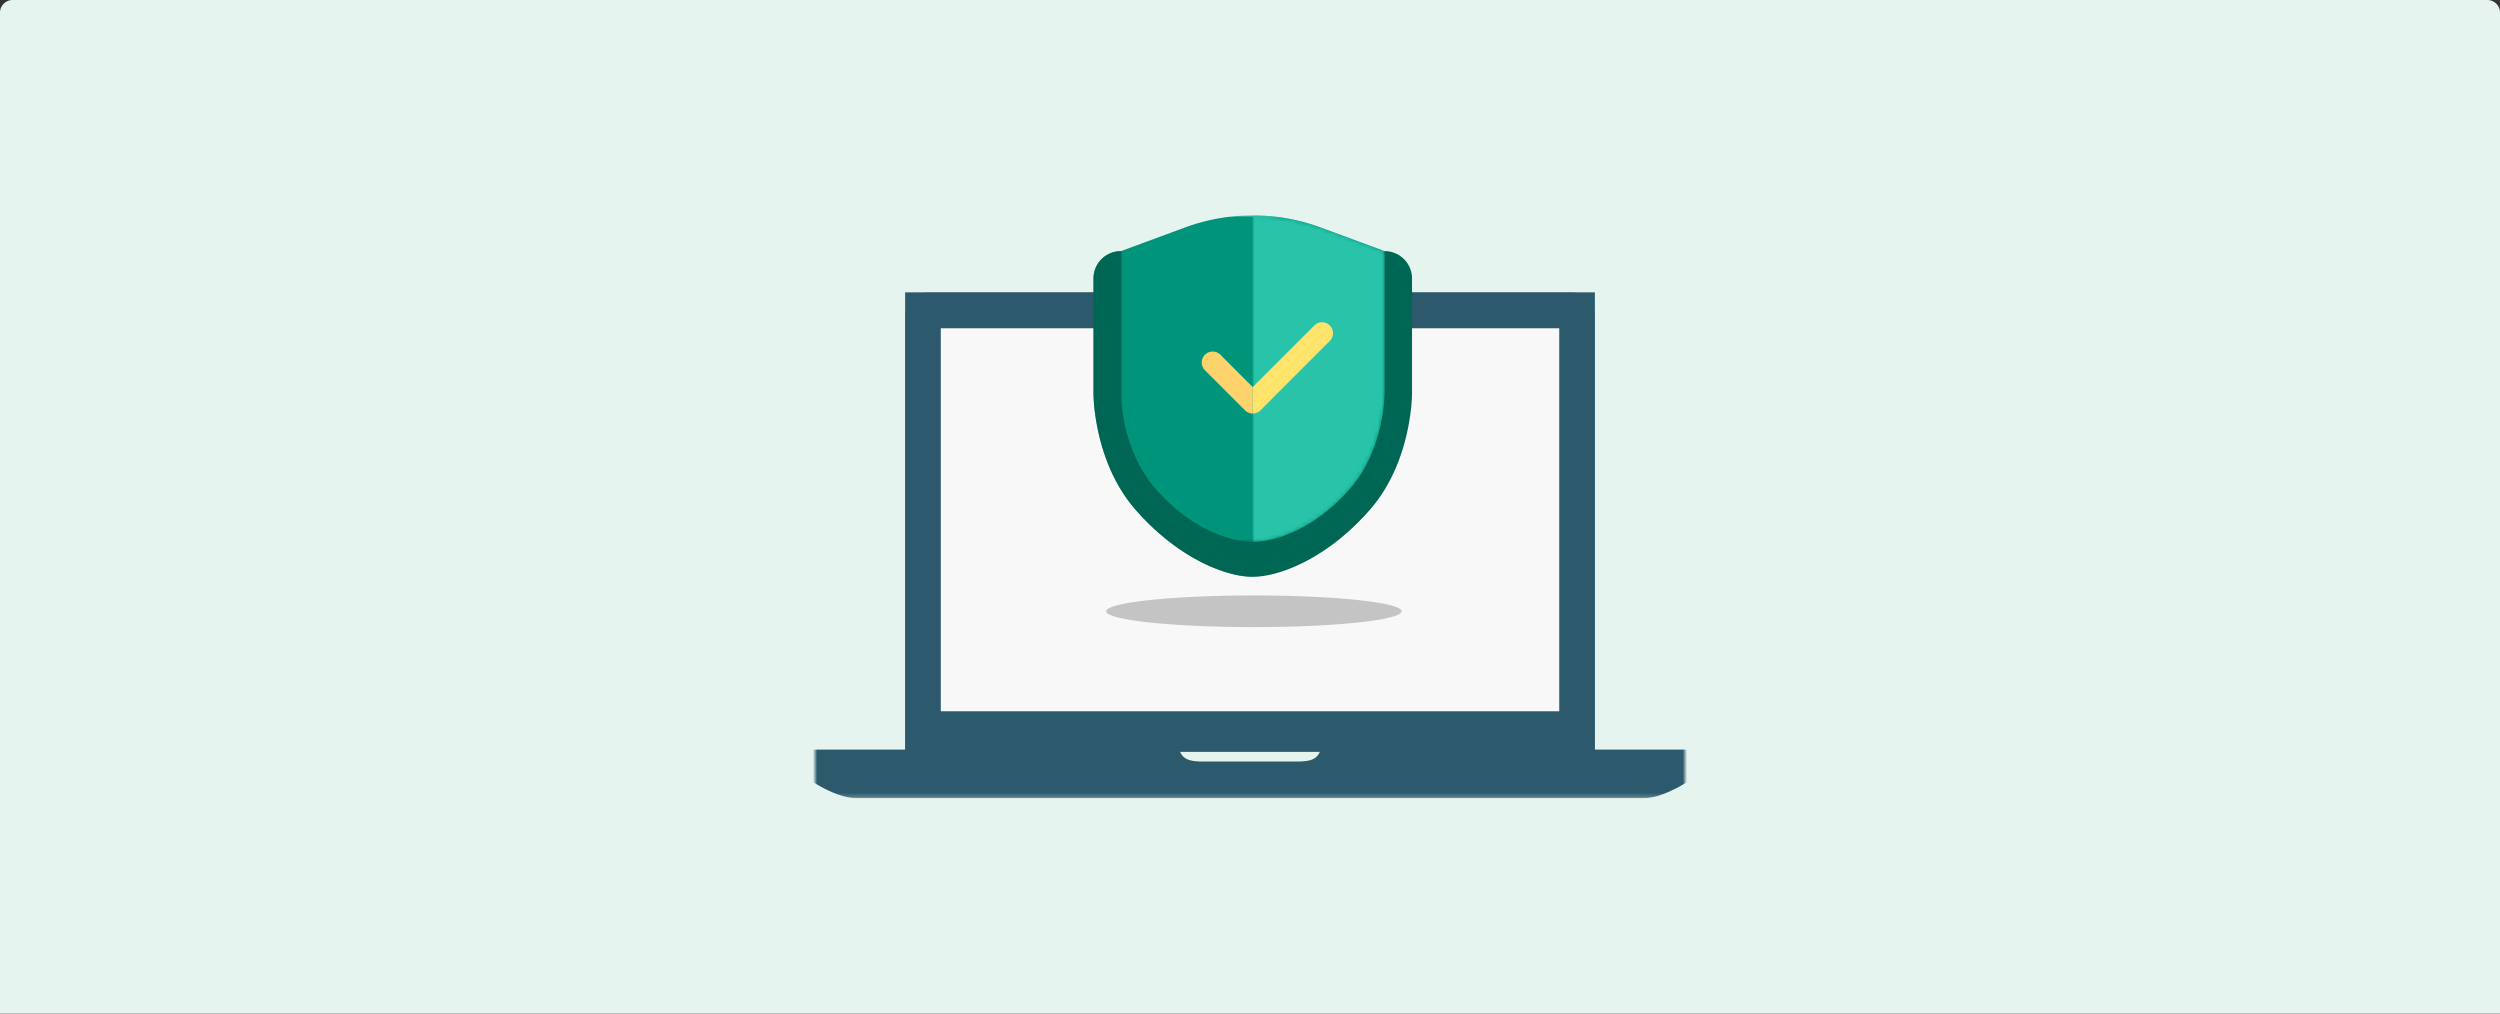
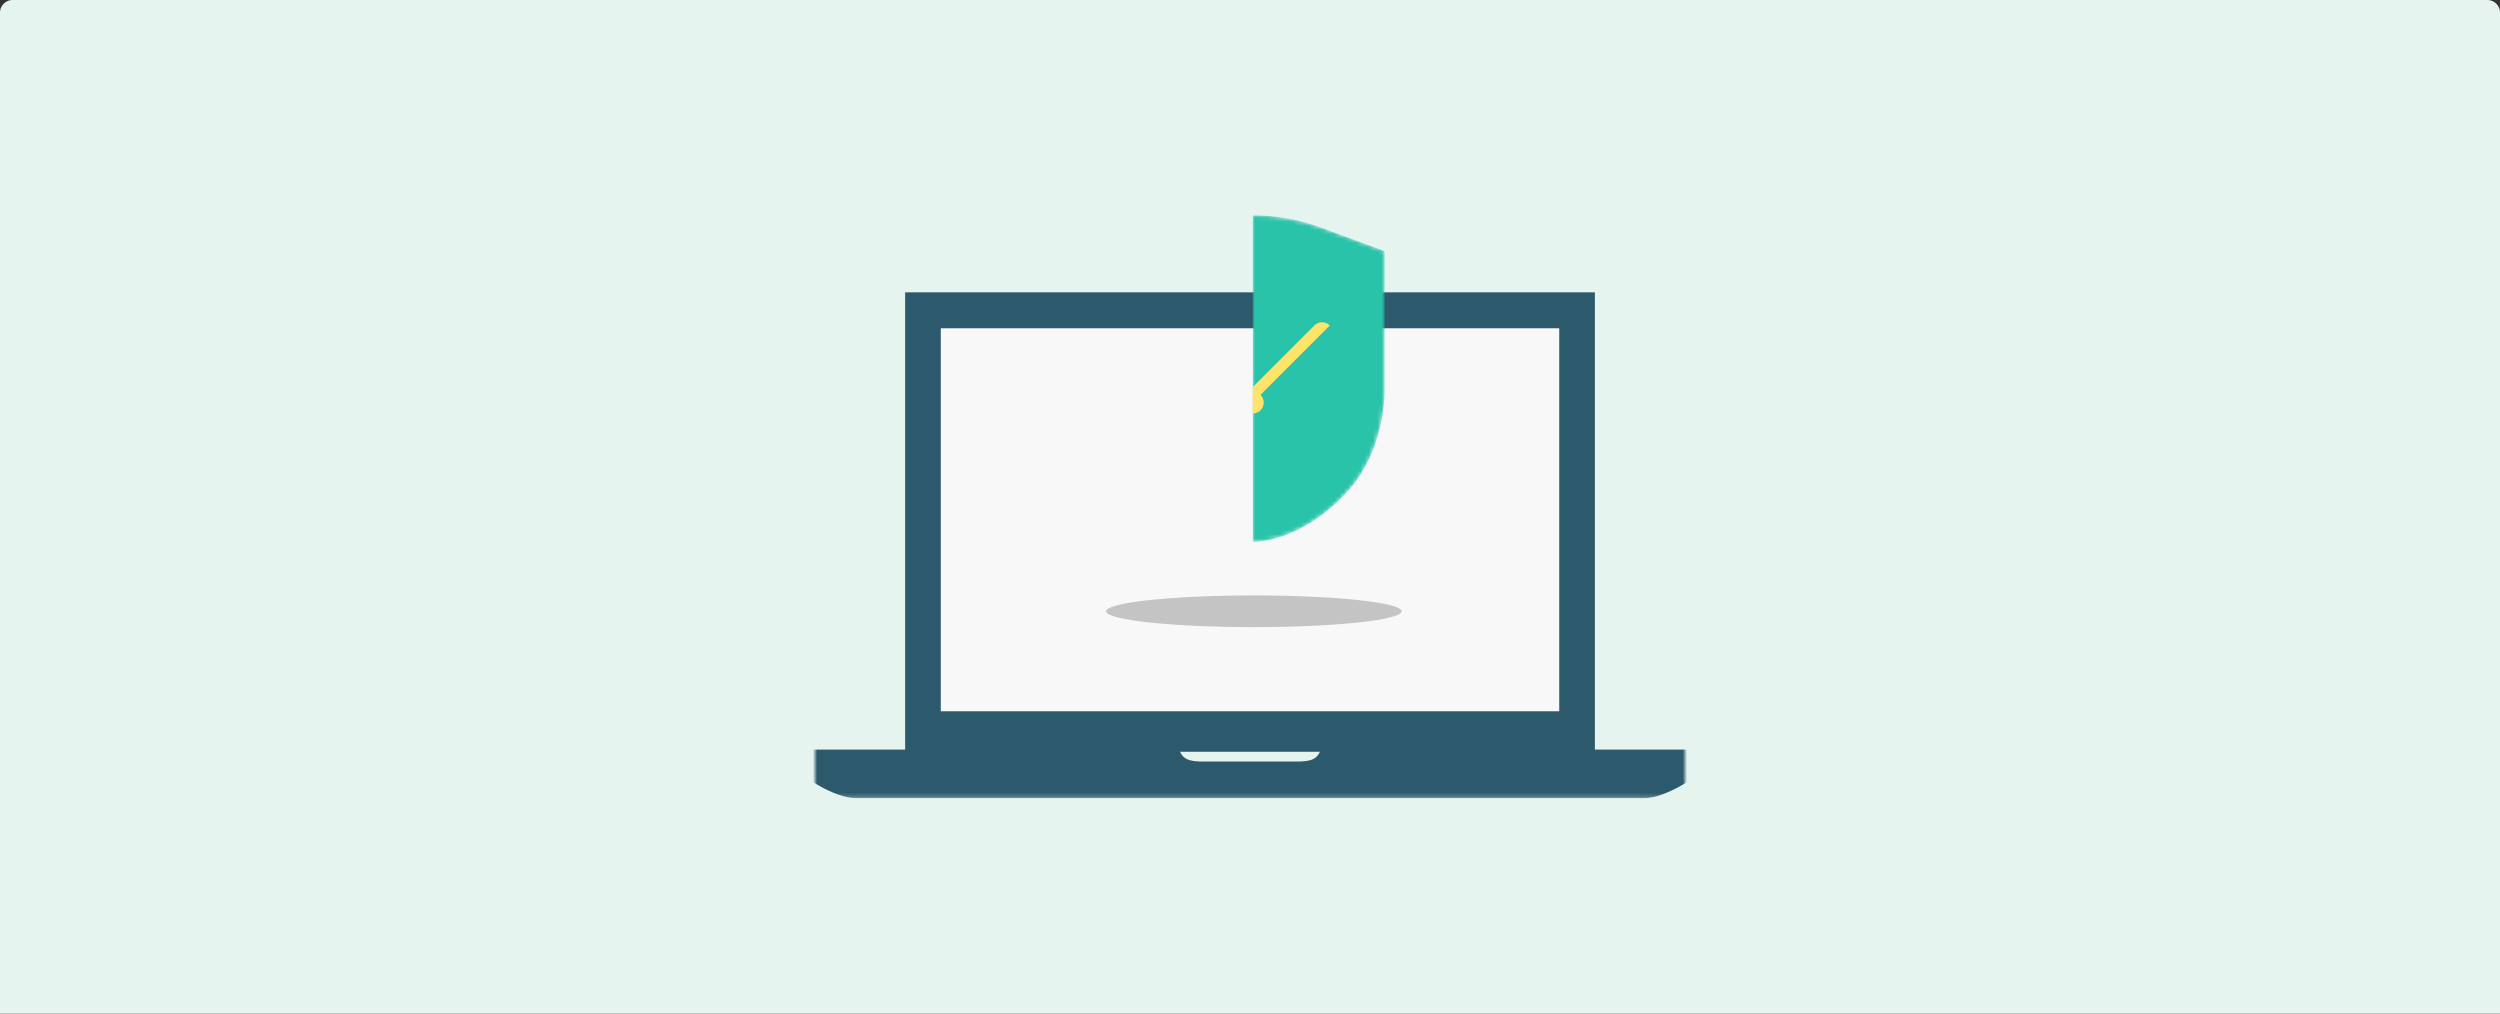
<svg xmlns="http://www.w3.org/2000/svg" xmlns:xlink="http://www.w3.org/1999/xlink" width="592" height="240" viewBox="0 0 592 240">
  <rect x="0" y="0" width="592" height="240" fill="#333333" stroke="none" />
  <defs>
    <path d="M3 0h586a3 3 0 0 1 3 3v237H0V3a3 3 0 0 1 3-3z" id="fo3z664taa" />
    <path id="dshwc3imdb" d="M193 44h206v152H193z" />
    <path id="imkw7zcxhd" d="M0 0h163.333v108.794H0z" />
    <path id="f8oto81lof" d="M0 119.774h212V0H0z" />
    <path d="M37.718 0v77.122c-6.509 0-17.97-4.58-27.886-16.044C.312 50.072.009 34.924 0 33.73V6.484A6.482 6.482 0 0 1 6.48 0h31.238z" id="4hfybxxo1h" />
-     <path id="fkl6mrqofj" d="M0 0h62.456v77.319H0z" />
    <path d="M0 0c5.433 0 10.866.955 16.043 2.865l15.185 5.602V41.97c0 .511-.094 13.387-8.14 22.689-8.21 9.492-17.7 12.66-23.088 12.66V0z" id="dlyeg4g3xl" />
  </defs>
  <g fill="none" fill-rule="evenodd">
    <use fill="#E5F4EE" xlink:href="#fo3z664taa" />
    <mask id="yl5wooxpjc" fill="#fff">
      <use xlink:href="#dshwc3imdb" />
    </mask>
    <use fill="#E5F4EE" xlink:href="#dshwc3imdb" />
    <g mask="url(#yl5wooxpjc)">
      <g transform="translate(190 69.226)">
        <g transform="translate(24.335)">
          <mask id="uethv015ze" fill="#fff">
            <use xlink:href="#imkw7zcxhd" />
          </mask>
          <use fill="#2D596D" xlink:href="#imkw7zcxhd" />
-           <path d="M0 108.794V5.56C0 2.492 2.506 0 5.578 0h152.175c3.082 0 5.58 2.492 5.58 5.56v103.234" fill="#2D596D" mask="url(#uethv015ze)" />
        </g>
        <mask id="sekgm5rsbg" fill="#fff">
          <use xlink:href="#f8oto81lof" />
        </mask>
        <path fill="#F8F8F8" mask="url(#sekgm5rsbg)" d="M32.779 99.2h146.449V8.515H32.778z" />
        <path d="M212 114.32v-6.038H122.736c-.837 2.888-3.483 2.828-6.652 2.828H95.917c-3.17 0-5.817.06-6.653-2.828H0v6.037s7.328 5.454 12.715 5.454h186.571c5.384 0 12.714-5.454 12.714-5.454" fill="#2D596D" mask="url(#sekgm5rsbg)" />
      </g>
      <path d="M296.924 148.5c-19.326 0-34.991-1.679-34.991-3.75 0-2.071 15.665-3.75 34.99-3.75 19.326 0 34.992 1.679 34.992 3.75 0 2.071-15.666 3.75-34.991 3.75z" fill="#767676" opacity=".4" />
-       <path d="M334.368 93.122V65.95a6.482 6.482 0 0 0-6.48-6.484H265.413a6.482 6.482 0 0 0-6.48 6.484v27.17s-.085 15.96 9.832 27.424c9.916 11.464 21.377 16.043 27.885 16.043 6.509 0 17.97-4.579 27.886-16.043 9.916-11.465 9.832-27.423 9.832-27.423" fill="#006654" />
      <g transform="translate(258.933 59.467)">
        <mask id="gfy0znlcpi" fill="#fff">
          <use xlink:href="#4hfybxxo1h" />
        </mask>
-         <path d="M6.48 0A6.482 6.482 0 0 0 0 6.484v27.17s-.084 15.96 9.832 27.424c9.917 11.464 21.377 16.044 27.886 16.044V0H6.48z" fill="#006654" mask="url(#gfy0znlcpi)" />
      </g>
      <g transform="translate(265.422 51)">
        <mask id="cob1naii3k" fill="#fff">
          <use xlink:href="#fkl6mrqofj" />
        </mask>
        <path d="M62.456 8.467 47.271 2.865a46.34 46.34 0 0 0-32.086 0L0 8.467V41.954S-.07 55.167 8.14 64.66c8.21 9.492 17.7 12.66 23.088 12.66 5.389 0 14.877-3.168 23.088-12.66 8.21-9.492 8.14-22.705 8.14-22.705V8.467z" fill="#00957A" mask="url(#cob1naii3k)" />
      </g>
      <g transform="translate(296.65 51)">
        <mask id="3eqcmlwf9m" fill="#fff">
          <use xlink:href="#dlyeg4g3xl" />
        </mask>
        <path d="M16.043 2.865A46.352 46.352 0 0 0 0 0v77.319c5.389 0 14.877-3.168 23.088-12.66 8.21-9.492 8.14-22.705 8.14-22.705V8.467L16.043 2.865z" fill="#28C3A9" mask="url(#3eqcmlwf9m)" />
      </g>
-       <path d="M288.999 84.01a2.59 2.59 0 0 0-3.664 0 2.593 2.593 0 0 0 0 3.666l9.484 9.49c.506.505 1.169.758 1.831.758v-6.258L289 84.01z" fill="#FFD36B" />
-       <path d="M314.894 77.078a2.59 2.59 0 0 0-3.664 0l-14.58 14.588v6.258c.663 0 1.326-.253 1.832-.759l16.412-16.42a2.593 2.593 0 0 0 0-3.667" fill="#FFE36A" />
+       <path d="M314.894 77.078a2.59 2.59 0 0 0-3.664 0l-14.58 14.588v6.258c.663 0 1.326-.253 1.832-.759a2.593 2.593 0 0 0 0-3.667" fill="#FFE36A" />
    </g>
  </g>
</svg>